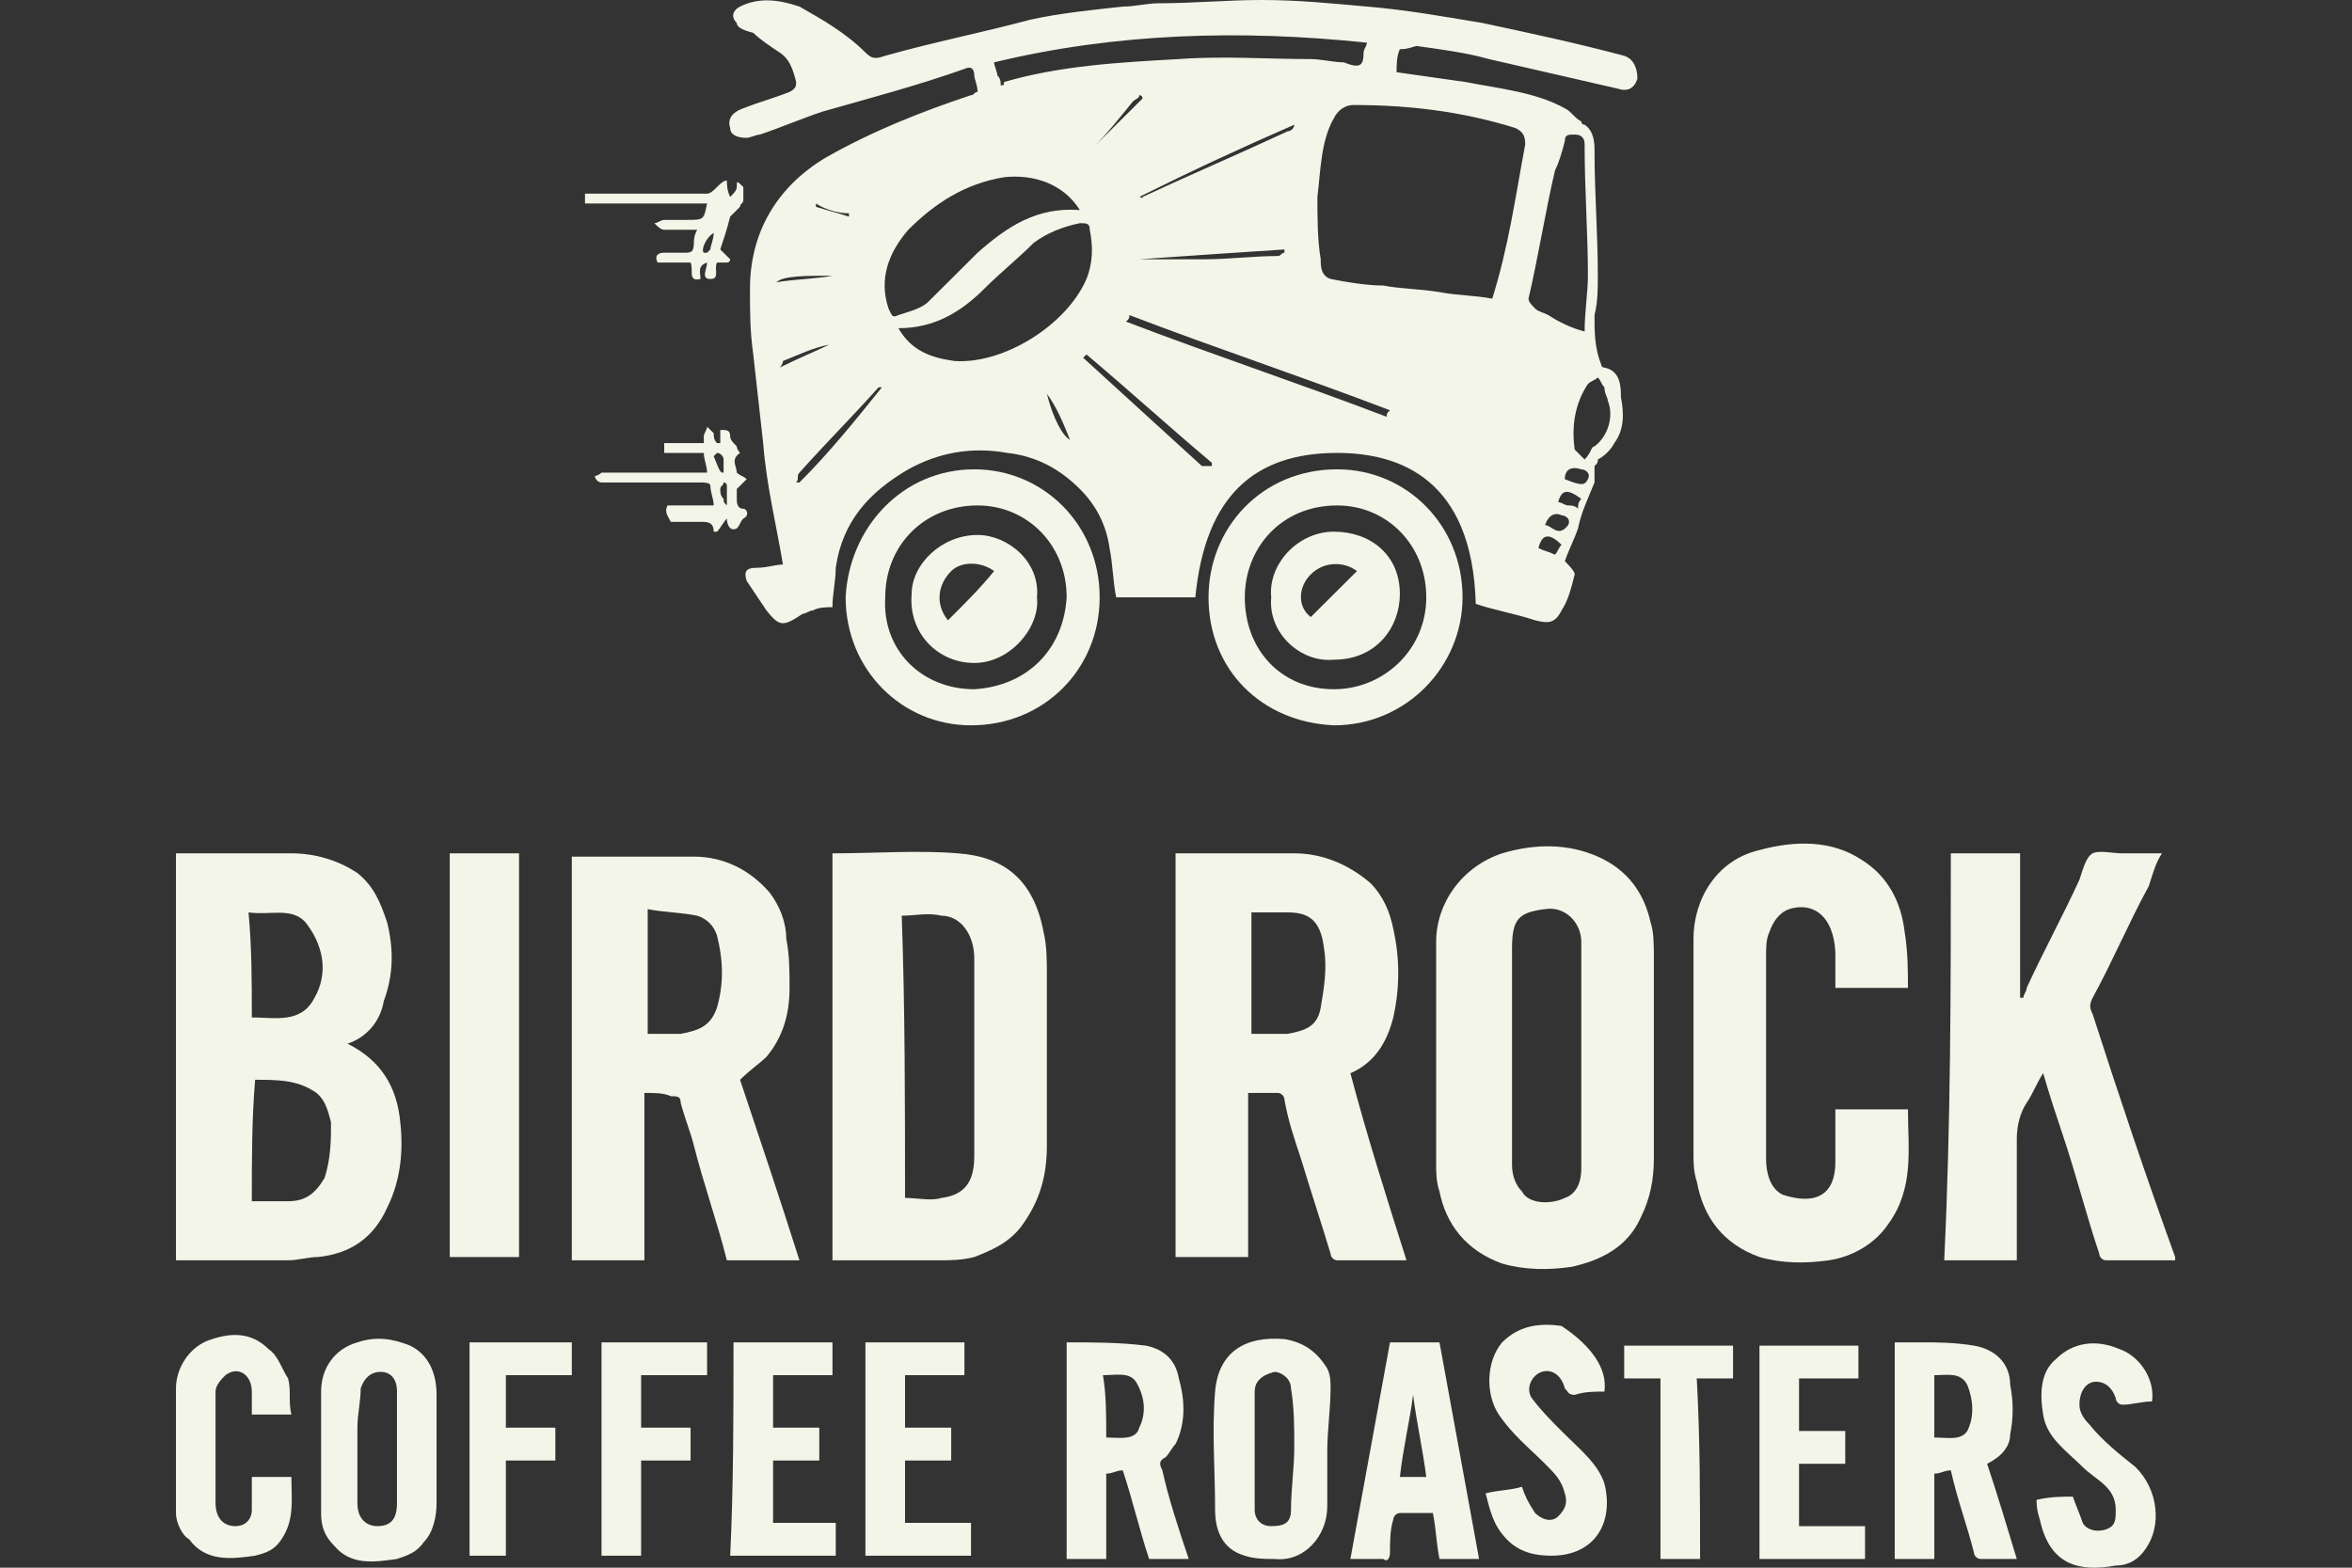
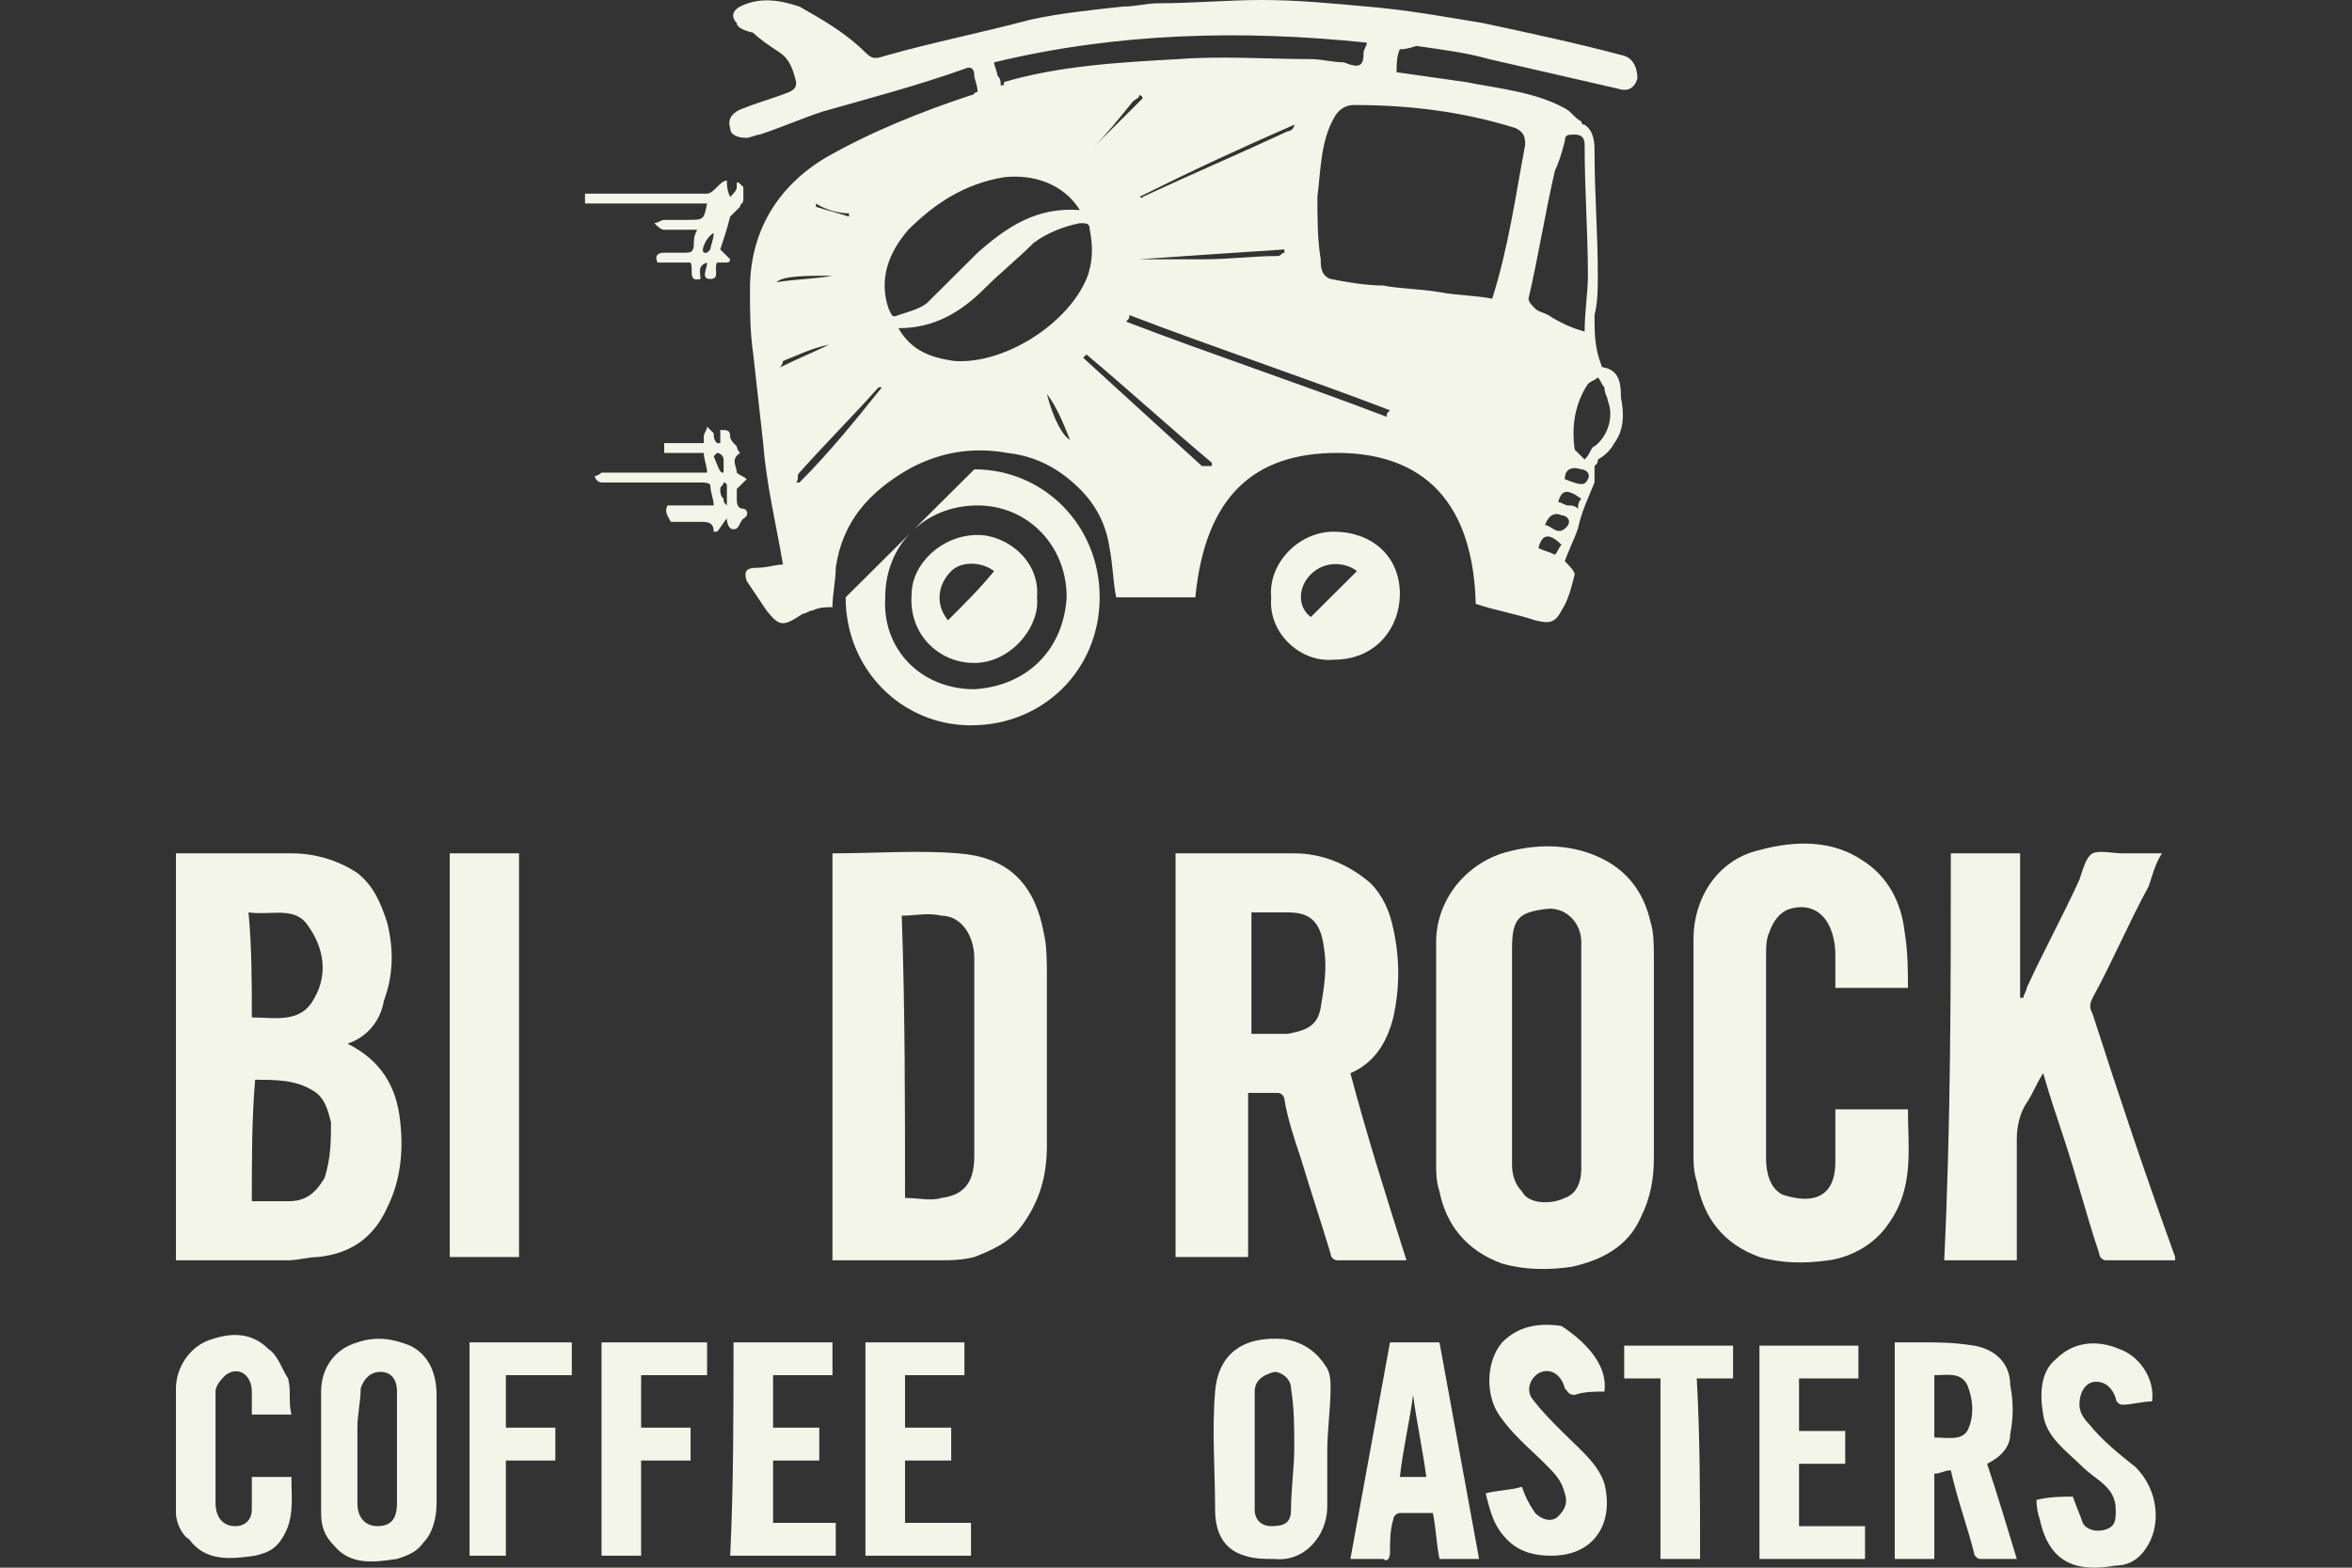
<svg xmlns="http://www.w3.org/2000/svg" fill="none" viewBox="0 0 120 80" height="80" width="120">
  <rect x="0" y="0" width="120" height="80" fill="#333333" stroke="none" />
  <g clip-path="url(#clip0_7_19508)">
    <path fill="#F3F5E8" d="M71.422 2.512C71.254 2.847 71.254 3.35 71.254 3.685C72.432 3.852 73.61 4.02 74.788 4.187C76.472 4.522 78.323 4.69 79.838 5.527C80.174 5.694 80.343 6.029 80.68 6.197C80.68 6.197 80.68 6.364 80.848 6.364C81.353 6.699 81.353 7.369 81.353 7.704C81.353 9.882 81.521 11.891 81.521 14.069C81.521 14.739 81.521 15.409 81.353 16.078C81.353 16.916 81.353 17.753 81.689 18.591C81.689 18.591 81.689 18.758 81.858 18.758C82.699 18.926 82.699 19.763 82.699 20.266C82.868 21.103 82.868 21.94 82.363 22.61C82.194 22.945 81.858 23.28 81.521 23.448C81.521 23.615 81.521 23.615 81.353 23.783C81.353 24.118 81.353 24.285 81.353 24.62C81.016 25.458 80.68 26.128 80.511 26.965C80.343 27.467 80.006 28.137 79.838 28.64C80.006 28.807 80.343 29.142 80.343 29.31C80.174 29.98 80.006 30.65 79.67 31.152C79.333 31.822 78.996 31.822 78.323 31.654C77.313 31.32 76.303 31.152 75.293 30.817C75.125 24.453 71.422 23.113 68.224 23.113C64.016 23.113 61.492 25.29 60.987 30.482C59.64 30.482 58.294 30.482 56.947 30.482C56.779 29.645 56.779 28.807 56.61 27.97C56.442 26.797 55.937 25.793 55.096 24.955C54.086 23.95 52.907 23.28 51.393 23.113C49.541 22.778 47.858 23.113 46.343 23.95C44.323 25.123 42.977 26.63 42.64 28.975C42.64 29.645 42.472 30.315 42.472 30.985C42.135 30.985 41.799 30.985 41.462 31.152C41.294 31.152 41.125 31.32 40.957 31.32C39.947 31.989 39.779 31.989 39.106 31.152C38.769 30.65 38.432 30.147 38.096 29.645C37.928 29.142 38.096 28.975 38.601 28.975C39.106 28.975 39.611 28.807 39.947 28.807C39.611 26.797 39.106 24.788 38.937 22.61C38.769 21.103 38.601 19.596 38.432 18.088C38.264 16.916 38.264 15.911 38.264 14.739C38.264 11.891 39.611 9.547 42.135 8.039C44.492 6.699 47.017 5.694 49.541 4.857C49.709 4.857 49.709 4.69 49.878 4.69C49.878 4.355 49.709 4.02 49.709 3.852C49.709 3.517 49.541 3.35 49.205 3.517C46.848 4.355 44.323 5.025 41.967 5.694C40.957 6.029 39.779 6.532 38.769 6.867C38.601 6.867 38.264 7.034 38.096 7.034C37.591 7.034 37.254 6.867 37.254 6.532C37.086 6.029 37.422 5.694 37.928 5.527C38.769 5.192 39.442 5.025 40.284 4.69C40.62 4.522 40.62 4.355 40.62 4.187C40.452 3.517 40.284 3.015 39.779 2.68C39.274 2.345 38.769 2.01 38.432 1.675C37.759 1.507 37.591 1.34 37.591 1.172C37.254 0.837 37.422 0.502 37.759 0.335C38.769 -0.167 39.779 0 40.789 0.335C41.967 1.005 43.145 1.675 44.155 2.68C44.492 3.015 44.66 3.015 45.165 2.847C47.521 2.177 50.046 1.675 52.571 1.005C54.086 0.67 55.769 0.502 57.284 0.335C57.957 0.335 58.462 0.167 59.135 0.167C60.818 0.167 62.67 0 64.353 0C66.204 0 67.888 0.167 69.739 0.335C71.759 0.502 73.61 0.837 75.63 1.172C77.986 1.675 80.343 2.177 82.868 2.847C83.373 3.015 83.541 3.517 83.541 4.02C83.373 4.522 83.036 4.69 82.531 4.522C80.343 4.02 78.155 3.517 75.967 3.015C74.788 2.68 73.442 2.512 72.264 2.345C71.759 2.512 71.59 2.512 71.422 2.512ZM76.135 15.241C76.977 12.561 77.313 10.049 77.818 7.369C77.818 6.867 77.65 6.699 77.313 6.532C74.62 5.694 71.927 5.359 69.066 5.359C68.561 5.359 68.224 5.694 68.056 6.029C67.383 7.202 67.383 8.709 67.214 10.049C67.214 11.054 67.214 12.226 67.383 13.231C67.383 13.566 67.383 14.069 67.888 14.236C68.729 14.404 69.739 14.571 70.581 14.571C71.422 14.739 72.432 14.739 73.442 14.906C74.284 15.074 75.293 15.074 76.135 15.241ZM45.838 16.748C46.511 17.921 47.521 18.256 48.7 18.423C51.224 18.591 54.422 16.581 55.432 14.236C55.769 13.399 55.769 12.561 55.6 11.724C55.6 11.389 55.432 11.389 55.096 11.389C54.254 11.556 53.412 11.891 52.739 12.394C51.898 13.231 51.056 13.901 50.214 14.739C49.036 15.911 47.69 16.748 45.838 16.748ZM55.096 10.719C54.254 9.379 52.739 8.877 51.224 9.044C49.205 9.379 47.69 10.384 46.343 11.724C45.333 12.896 44.828 14.236 45.333 15.743C45.502 16.078 45.502 16.246 45.838 16.078C46.343 15.911 47.017 15.743 47.353 15.409C48.195 14.571 49.036 13.734 49.878 12.896C51.393 11.556 52.907 10.552 55.096 10.719ZM69.739 2.177C63.343 1.507 56.947 1.675 50.719 3.182C50.719 3.35 50.888 3.685 50.888 3.852C51.056 4.02 51.056 4.187 51.056 4.355C51.224 4.355 51.224 4.355 51.224 4.187C54.086 3.35 57.115 3.182 60.145 3.015C62.333 2.847 64.689 3.015 66.878 3.015C67.383 3.015 68.056 3.182 68.561 3.182C69.402 3.517 69.571 3.35 69.571 2.68C69.571 2.512 69.739 2.345 69.739 2.177ZM80.848 16.916C80.848 15.911 81.016 14.906 81.016 14.069C81.016 11.891 80.848 9.714 80.848 7.369C80.848 7.034 80.68 6.867 80.343 6.867C80.006 6.867 79.838 6.867 79.838 7.202C79.67 7.872 79.501 8.374 79.333 8.709C78.828 10.886 78.491 13.064 77.986 15.241C77.986 15.409 78.155 15.576 78.323 15.743C78.491 15.911 78.66 15.911 78.996 16.078C79.501 16.413 80.174 16.748 80.848 16.916ZM80.848 23.448C81.184 23.113 81.184 22.778 81.353 22.778C82.026 22.275 82.363 21.27 82.026 20.433C82.026 20.266 81.858 20.098 81.858 19.763C81.689 19.596 81.689 19.428 81.521 19.261C81.353 19.428 81.184 19.428 81.016 19.596C80.343 20.601 80.174 21.773 80.343 22.945C80.511 23.113 80.68 23.28 80.848 23.448ZM57.62 16.078C57.62 16.246 57.62 16.246 57.452 16.413C61.828 18.088 66.373 19.596 70.749 21.27C70.749 21.103 70.749 21.103 70.917 20.936C66.541 19.261 61.996 17.753 57.62 16.078ZM66.036 6.364C66.036 6.364 66.036 6.197 66.036 6.364C63.343 7.537 60.818 8.709 58.125 10.049C58.294 10.049 58.294 10.216 58.294 10.049C60.818 8.877 63.175 7.872 65.699 6.699C65.868 6.699 66.036 6.532 66.036 6.364ZM61.828 23.783V23.615C59.64 21.773 57.62 19.931 55.432 18.088L55.264 18.256C57.284 20.098 59.303 21.94 61.323 23.783C61.492 23.783 61.66 23.783 61.828 23.783ZM58.125 13.231C59.303 13.231 60.313 13.231 61.492 13.231C62.67 13.231 64.016 13.064 65.195 13.064C65.363 13.064 65.363 12.896 65.531 12.896V12.729C63.006 12.896 60.482 13.064 58.125 13.231ZM44.997 19.763C44.828 19.763 44.828 19.763 44.828 19.763C43.482 21.27 42.135 22.61 40.789 24.118C40.62 24.285 40.789 24.453 40.62 24.62H40.789C42.304 23.113 43.65 21.438 44.997 19.763ZM55.769 7.537C55.937 7.704 55.937 7.704 55.769 7.537C56.61 6.699 57.452 5.862 58.294 5.025C58.294 5.025 58.294 4.857 58.125 4.857C58.125 5.025 57.957 5.025 57.789 5.192C57.115 6.029 56.442 6.867 55.769 7.537ZM80.68 25.458C80.006 24.955 79.67 24.955 79.501 25.625C79.67 25.625 79.838 25.793 80.006 25.793C80.174 25.793 80.343 25.793 80.511 25.96C80.511 25.793 80.511 25.625 80.68 25.458ZM79.333 28.305C79.501 28.137 79.501 27.97 79.67 27.802C78.996 27.133 78.66 27.3 78.491 27.97C78.828 28.137 78.996 28.137 79.333 28.305ZM78.828 26.797C79.165 26.797 79.501 27.467 80.006 26.797C80.174 26.462 79.838 26.295 79.67 26.295C79.333 26.128 78.996 26.295 78.828 26.797ZM79.838 24.453C80.68 24.788 80.848 24.788 81.016 24.453C81.184 24.118 80.848 23.95 80.68 23.95C80.174 23.783 79.838 23.95 79.838 24.453ZM42.304 17.586C42.304 17.418 42.304 17.418 42.304 17.586C41.462 17.753 40.789 18.088 39.947 18.423C39.947 18.423 39.947 18.591 39.779 18.758C40.789 18.256 41.63 17.921 42.304 17.586ZM39.611 14.404C40.62 14.236 41.63 14.236 42.472 14.069C41.125 14.069 39.947 14.069 39.611 14.404ZM53.412 20.098C53.749 21.438 54.254 22.275 54.591 22.443C54.254 21.605 53.917 20.768 53.412 20.098ZM41.63 10.384V10.552C42.135 10.719 42.809 10.886 43.313 11.054C43.313 11.054 43.313 11.054 43.313 10.886C42.809 10.886 42.135 10.719 41.63 10.384Z" />
    <path fill="#F3F5E8" d="M17.73 53.26C19.413 54.097 20.254 55.437 20.423 57.28C20.591 58.787 20.423 60.294 19.75 61.634C19.076 63.142 17.898 63.979 16.215 64.147C15.71 64.147 15.205 64.314 14.7 64.314C12.848 64.314 10.997 64.314 8.977 64.314C8.977 57.447 8.977 50.58 8.977 43.546C9.146 43.546 9.314 43.546 9.482 43.546C11.334 43.546 13.185 43.546 14.868 43.546C16.047 43.546 17.225 43.881 18.235 44.551C19.076 45.221 19.413 46.058 19.75 47.063C20.086 48.403 20.086 49.743 19.581 51.083C19.413 52.088 18.74 52.925 17.73 53.26ZM12.848 61.299C13.522 61.299 14.195 61.299 14.7 61.299C15.542 61.299 16.047 60.964 16.552 60.127C16.888 59.122 16.888 58.117 16.888 57.28C16.72 56.61 16.552 55.94 15.878 55.605C15.037 55.102 14.027 55.102 13.017 55.102C12.848 57.112 12.848 59.122 12.848 61.299ZM12.848 51.92C14.027 51.92 15.373 52.255 16.047 50.915C16.72 49.743 16.552 48.403 15.71 47.231C15.037 46.226 13.858 46.728 12.68 46.561C12.848 48.403 12.848 50.078 12.848 51.92Z" />
-     <path fill="#F3F5E8" d="M32.877 55.772C32.877 58.62 32.877 61.467 32.877 64.314C31.699 64.314 30.353 64.314 29.174 64.314C29.174 57.447 29.174 50.58 29.174 43.714H29.343C31.363 43.714 33.382 43.714 35.402 43.714C36.917 43.714 38.263 44.383 39.273 45.556C39.778 46.226 40.115 47.063 40.115 47.901C40.283 48.738 40.283 49.575 40.283 50.413C40.283 51.753 39.947 52.925 39.105 53.93C38.768 54.265 38.263 54.6 37.758 55.102C38.768 58.117 39.778 61.132 40.788 64.314C39.442 64.314 38.263 64.314 37.085 64.314C36.58 62.304 35.907 60.462 35.402 58.452C35.234 57.782 34.897 56.945 34.729 56.275C34.729 55.94 34.56 55.94 34.224 55.94C33.887 55.773 33.382 55.772 32.877 55.772ZM33.046 52.758C33.719 52.758 34.224 52.758 34.729 52.758C35.57 52.59 36.244 52.423 36.58 51.418C36.917 50.245 36.917 49.073 36.58 47.733C36.412 47.231 36.075 46.896 35.57 46.728C34.729 46.561 33.887 46.561 33.046 46.393C33.046 48.571 33.046 50.58 33.046 52.758Z" />
    <path fill="#F3F5E8" d="M42.472 43.546C44.66 43.546 46.848 43.378 48.868 43.546C51.224 43.713 52.739 44.886 53.244 47.566C53.412 48.236 53.412 49.073 53.412 49.743C53.412 52.59 53.412 55.437 53.412 58.452C53.412 59.959 53.076 61.299 52.066 62.639C51.393 63.477 50.551 63.812 49.709 64.147C49.036 64.314 48.531 64.314 47.858 64.314C46.007 64.314 44.323 64.314 42.472 64.314C42.472 57.28 42.472 50.413 42.472 43.546ZM46.175 61.132C46.848 61.132 47.521 61.299 48.026 61.132C49.373 60.964 49.709 60.127 49.709 58.955C49.709 55.605 49.709 52.255 49.709 48.905C49.709 47.733 49.036 46.728 48.026 46.728C47.353 46.561 46.68 46.728 46.007 46.728C46.175 51.418 46.175 56.275 46.175 61.132Z" />
    <path fill="#F3F5E8" d="M71.76 64.314C70.581 64.314 69.403 64.314 68.225 64.314C68.056 64.314 67.888 64.146 67.888 63.979C67.383 62.304 66.878 60.797 66.373 59.122C66.037 58.117 65.7 57.112 65.532 56.107C65.532 55.94 65.364 55.772 65.195 55.772C64.69 55.772 64.185 55.772 63.68 55.772C63.68 58.62 63.68 61.467 63.68 64.146C62.502 64.146 61.324 64.146 59.977 64.146C59.977 57.28 59.977 50.413 59.977 43.546C60.146 43.546 60.314 43.546 60.482 43.546C62.334 43.546 64.185 43.546 66.037 43.546C67.383 43.546 68.73 44.048 69.908 45.053C70.581 45.723 70.918 46.561 71.086 47.398C71.423 48.905 71.423 50.413 71.086 51.92C70.75 53.26 70.076 54.265 68.898 54.767C69.74 57.95 70.75 61.132 71.76 64.314ZM63.849 46.561C63.849 48.57 63.849 50.748 63.849 52.758C64.522 52.758 65.027 52.758 65.7 52.758C66.542 52.59 67.215 52.422 67.383 51.418C67.552 50.413 67.72 49.408 67.552 48.403C67.383 46.896 66.71 46.561 65.7 46.561C65.027 46.561 64.354 46.561 63.849 46.561Z" />
    <path fill="#F3F5E8" d="M73.273 53.93C73.273 51.92 73.273 50.078 73.273 48.068C73.273 46.058 74.619 44.216 76.639 43.546C78.322 43.043 80.005 43.043 81.52 43.713C83.035 44.383 83.876 45.556 84.213 47.063C84.381 47.566 84.381 48.236 84.381 48.905C84.381 52.255 84.381 55.772 84.381 59.122C84.381 60.127 84.213 61.132 83.708 62.137C83.035 63.644 81.688 64.314 80.174 64.649C78.995 64.816 77.817 64.816 76.639 64.481C74.787 63.812 73.778 62.472 73.441 60.797C73.273 60.294 73.273 59.792 73.273 59.457C73.273 57.447 73.273 55.605 73.273 53.93ZM80.678 53.762C80.678 51.92 80.678 49.91 80.678 48.068C80.678 47.063 79.837 46.226 78.827 46.393C77.481 46.561 77.144 46.896 77.144 48.403C77.144 52.088 77.144 55.772 77.144 59.457C77.144 59.959 77.312 60.462 77.649 60.797C77.985 61.467 79.164 61.467 79.837 61.132C80.342 60.964 80.678 60.462 80.678 59.624C80.678 57.782 80.678 55.772 80.678 53.762Z" />
    <path fill="#F3F5E8" d="M99.532 43.546C100.71 43.546 101.888 43.546 103.067 43.546C103.067 46.058 103.067 48.403 103.067 50.915C103.067 50.915 103.067 50.915 103.235 50.915C103.235 50.748 103.403 50.58 103.403 50.413C104.245 48.57 105.255 46.728 106.096 44.886C106.264 44.383 106.433 43.713 106.769 43.546C107.106 43.378 107.779 43.546 108.284 43.546C108.958 43.546 109.631 43.546 110.304 43.546C109.967 44.048 109.799 44.718 109.631 45.221C108.621 47.063 107.779 49.073 106.769 50.915C106.601 51.25 106.601 51.418 106.769 51.753C108.116 55.94 109.462 59.959 110.977 64.146V64.314C109.799 64.314 108.621 64.314 107.443 64.314C107.274 64.314 107.106 64.146 107.106 63.979C106.433 61.969 105.928 59.959 105.255 57.95C104.918 56.945 104.581 55.94 104.245 54.767C103.908 55.27 103.74 55.772 103.403 56.275C103.066 56.777 102.898 57.447 102.898 58.117C102.898 60.127 102.898 62.304 102.898 64.314C101.72 64.314 100.542 64.314 99.195 64.314C99.532 57.28 99.532 50.413 99.532 43.546Z" />
    <path fill="#F3F5E8" d="M97.344 50.413C95.997 50.413 94.819 50.413 93.641 50.413C93.641 49.91 93.641 49.24 93.641 48.738C93.641 48.068 93.473 47.231 92.968 46.728C92.463 46.226 91.79 46.226 91.285 46.393C90.78 46.561 90.443 47.063 90.275 47.566C90.106 47.901 90.106 48.403 90.106 48.738C90.106 52.255 90.106 55.772 90.106 59.122C90.106 59.792 90.275 60.629 90.948 60.964C92.463 61.467 93.641 61.132 93.641 59.289C93.641 58.452 93.641 57.615 93.641 56.61C94.819 56.61 95.997 56.61 97.344 56.61C97.344 58.62 97.681 60.629 96.334 62.472C95.661 63.477 94.483 64.147 93.304 64.314C92.126 64.481 90.948 64.481 89.77 64.147C87.918 63.477 86.908 62.137 86.572 60.294C86.403 59.792 86.403 59.289 86.403 58.955C86.403 55.27 86.403 51.585 86.403 47.901C86.403 45.891 87.582 43.881 89.77 43.379C91.621 42.876 93.473 42.876 94.987 43.881C96.334 44.718 97.007 46.058 97.176 47.566C97.344 48.571 97.344 49.575 97.344 50.413Z" />
    <path fill="#F3F5E8" d="M26.482 64.147C25.304 64.147 24.126 64.147 22.947 64.147C22.947 57.28 22.947 50.413 22.947 43.546C24.126 43.546 25.304 43.546 26.482 43.546C26.482 50.413 26.482 57.28 26.482 64.147Z" />
-     <path fill="#F3F5E8" d="M49.71 23.95C53.244 23.95 56.105 26.797 56.105 30.482C56.105 34.167 53.244 37.014 49.541 37.014C46.007 37.014 43.145 34.167 43.145 30.482C43.314 26.965 46.007 23.95 49.71 23.95ZM49.71 35.172C52.403 35.004 54.254 33.162 54.422 30.482C54.422 27.802 52.403 25.793 49.878 25.793C47.185 25.793 45.165 27.802 45.165 30.482C44.997 33.162 47.017 35.172 49.71 35.172Z" />
-     <path fill="#F3F5E8" d="M68.224 23.95C71.759 23.95 74.62 26.797 74.62 30.482C74.62 33.999 71.759 37.014 68.056 37.014C64.353 36.847 61.66 34.167 61.66 30.482C61.66 26.965 64.353 23.95 68.224 23.95ZM68.056 35.172C70.581 35.172 72.769 33.162 72.769 30.482C72.769 27.802 70.749 25.793 68.224 25.793C65.363 25.793 63.511 27.97 63.511 30.482C63.511 33.162 65.363 35.172 68.056 35.172Z" />
+     <path fill="#F3F5E8" d="M49.71 23.95C53.244 23.95 56.105 26.797 56.105 30.482C56.105 34.167 53.244 37.014 49.541 37.014C46.007 37.014 43.145 34.167 43.145 30.482ZM49.71 35.172C52.403 35.004 54.254 33.162 54.422 30.482C54.422 27.802 52.403 25.793 49.878 25.793C47.185 25.793 45.165 27.802 45.165 30.482C44.997 33.162 47.017 35.172 49.71 35.172Z" />
    <path fill="#F3F5E8" d="M102.898 79.555C102.225 79.555 101.72 79.555 101.046 79.555C100.878 79.555 100.71 79.388 100.71 79.22C100.373 77.88 99.868 76.54 99.532 75.033C99.195 75.033 99.027 75.2 98.69 75.2C98.69 76.708 98.69 78.048 98.69 79.555C98.017 79.555 97.344 79.555 96.67 79.555C96.67 75.87 96.67 72.353 96.67 68.501C97.175 68.501 97.512 68.501 98.017 68.501C98.858 68.501 99.7 68.501 100.71 68.668C101.72 68.836 102.561 69.506 102.561 70.678C102.73 71.516 102.73 72.353 102.561 73.191C102.561 73.861 102.056 74.363 101.383 74.698C101.888 76.205 102.393 77.88 102.898 79.555ZM98.69 73.358C99.363 73.358 100.037 73.525 100.373 73.023C100.71 72.353 100.71 71.516 100.373 70.678C100.037 70.008 99.363 70.176 98.69 70.176C98.69 71.181 98.69 72.186 98.69 73.358Z" />
-     <path fill="#F3F5E8" d="M60.649 79.555C59.976 79.555 59.303 79.555 58.629 79.555C58.124 78.048 57.788 76.54 57.283 75.033C56.946 75.033 56.778 75.2 56.441 75.2C56.441 76.708 56.441 78.048 56.441 79.555C55.768 79.555 55.095 79.555 54.421 79.555C54.421 75.87 54.421 72.353 54.421 68.501C55.768 68.501 57.114 68.501 58.461 68.668C59.303 68.836 59.976 69.338 60.144 70.343C60.481 71.516 60.481 72.688 59.976 73.693C59.807 73.861 59.639 74.195 59.471 74.363C59.134 74.53 59.134 74.698 59.303 75.033C59.639 76.54 60.144 78.048 60.649 79.555ZM56.441 73.358C57.114 73.358 57.956 73.525 58.124 72.856C58.461 72.186 58.461 71.348 57.956 70.511C57.619 70.008 56.946 70.176 56.273 70.176C56.441 71.181 56.441 72.186 56.441 73.358Z" />
    <path fill="#F3F5E8" d="M67.718 74.028C67.718 75.033 67.718 75.871 67.718 76.875C67.718 78.383 66.54 79.723 65.025 79.555C64.52 79.555 64.015 79.555 63.51 79.388C62.332 79.053 61.995 78.048 61.995 77.043C61.995 75.033 61.827 73.023 61.995 71.013C62.164 69.004 63.51 68.166 65.53 68.334C66.54 68.501 67.213 69.004 67.718 69.841C67.886 70.176 67.886 70.511 67.886 70.846C67.886 71.851 67.718 73.023 67.718 74.028ZM64.015 74.028C64.015 75.033 64.015 76.038 64.015 77.043C64.015 77.545 64.352 77.88 64.857 77.88C65.53 77.88 65.867 77.713 65.867 77.043C65.867 76.038 66.035 74.866 66.035 73.861C66.035 72.856 66.035 71.851 65.867 70.846C65.867 70.344 65.362 70.008 65.025 70.008C64.352 70.176 64.015 70.511 64.015 71.013C64.015 72.018 64.015 73.023 64.015 74.028Z" />
    <path fill="#F3F5E8" d="M22.274 73.861C22.274 74.865 22.274 75.703 22.274 76.708C22.274 77.378 22.106 78.215 21.601 78.718C21.264 79.22 20.759 79.388 20.254 79.555C19.076 79.723 17.898 79.89 17.056 78.885C16.552 78.383 16.383 77.88 16.383 77.21C16.383 75.201 16.383 73.023 16.383 71.013C16.383 69.841 17.056 68.836 18.235 68.501C19.244 68.166 20.086 68.334 20.928 68.669C21.938 69.171 22.274 70.176 22.274 71.181C22.274 72.018 22.274 73.023 22.274 73.861ZM20.254 74.028C20.254 73.023 20.254 72.018 20.254 71.013C20.254 70.343 19.918 70.008 19.413 70.008C18.908 70.008 18.571 70.343 18.403 70.846C18.403 71.516 18.235 72.186 18.235 72.856C18.235 74.196 18.235 75.368 18.235 76.708C18.235 77.545 18.74 77.88 19.244 77.88C19.918 77.88 20.254 77.545 20.254 76.708C20.254 75.87 20.254 74.865 20.254 74.028Z" />
    <path fill="#F3F5E8" d="M70.918 68.501C71.76 68.501 72.601 68.501 73.443 68.501C74.116 72.186 74.789 75.87 75.463 79.555C74.789 79.555 74.116 79.555 73.443 79.555C73.275 78.718 73.275 78.048 73.106 77.21C72.433 77.21 71.928 77.21 71.423 77.21C71.255 77.21 71.086 77.378 71.086 77.545C70.918 78.048 70.918 78.718 70.918 79.22C70.918 79.555 70.75 79.722 70.581 79.555C70.076 79.555 69.572 79.555 68.898 79.555C69.572 75.87 70.245 72.186 70.918 68.501ZM71.423 75.368C71.928 75.368 72.265 75.368 72.769 75.368C72.601 74.028 72.265 72.521 72.096 71.181C71.928 72.521 71.591 73.861 71.423 75.368Z" />
    <path fill="#F3F5E8" d="M14.868 72.186C14.195 72.186 13.522 72.186 12.848 72.186C12.848 71.851 12.848 71.516 12.848 71.013C12.848 70.176 12.175 69.674 11.502 70.176C11.334 70.343 10.997 70.678 10.997 71.013C10.997 72.856 10.997 74.865 10.997 76.708C10.997 77.378 11.334 77.88 12.007 77.88C12.512 77.88 12.848 77.545 12.848 77.043C12.848 76.54 12.848 76.038 12.848 75.368C13.522 75.368 14.195 75.368 14.868 75.368C14.868 76.54 15.037 77.545 14.363 78.55C14.027 79.053 13.69 79.22 13.017 79.388C11.839 79.555 10.492 79.722 9.651 78.55C9.314 78.383 8.977 77.713 8.977 77.21C8.977 75.033 8.977 73.023 8.977 70.846C8.977 69.841 9.651 68.669 10.829 68.334C11.839 67.999 12.848 67.999 13.69 68.836C14.195 69.171 14.363 69.841 14.7 70.343C14.868 71.013 14.7 71.516 14.868 72.186Z" />
    <path fill="#F3F5E8" d="M103.906 76.54C104.579 76.373 105.253 76.373 105.758 76.373C105.926 76.875 106.094 77.21 106.262 77.713C106.431 78.048 106.936 78.215 107.441 78.048C107.946 77.88 107.946 77.545 107.946 77.043C107.946 75.87 106.936 75.535 106.262 74.865C105.421 74.028 104.411 73.358 104.243 72.186C104.074 71.181 104.074 70.008 104.916 69.338C105.758 68.501 106.936 68.334 108.114 68.836C109.124 69.171 109.965 70.343 109.797 71.516C109.292 71.516 108.787 71.683 108.282 71.683C108.114 71.683 107.946 71.516 107.946 71.348C107.777 70.846 107.441 70.511 106.936 70.511C106.431 70.511 106.094 71.013 106.094 71.683C106.094 72.018 106.262 72.353 106.599 72.688C107.272 73.526 108.114 74.195 108.956 74.865C110.134 76.038 110.302 77.88 109.46 79.053C109.124 79.555 108.619 79.89 107.946 79.89C106.094 80.225 104.579 79.89 104.074 77.545C103.906 77.043 103.906 76.708 103.906 76.54Z" />
    <path fill="#F3F5E8" d="M81.857 71.013C81.352 71.013 80.847 71.013 80.342 71.181C80.005 71.181 80.005 71.013 79.837 70.846C79.669 70.176 79.164 69.841 78.659 70.008C78.154 70.176 77.817 70.846 78.154 71.348C78.659 72.018 79.164 72.521 79.837 73.191C80.679 74.028 81.52 74.698 81.857 75.703C82.362 77.713 81.352 79.388 79.164 79.388C77.986 79.388 77.144 79.053 76.471 78.048C76.134 77.545 75.966 76.875 75.798 76.205C76.471 76.038 77.144 76.038 77.649 75.87C77.817 76.373 77.986 76.708 78.322 77.21C78.659 77.545 79.164 77.713 79.501 77.378C79.837 77.043 80.005 76.708 79.837 76.205C79.669 75.535 79.332 75.201 78.827 74.698C77.986 73.861 77.144 73.191 76.471 72.186C75.798 71.181 75.798 69.506 76.639 68.501C77.481 67.664 78.491 67.496 79.669 67.664C81.184 68.669 82.025 69.841 81.857 71.013Z" />
    <path fill="#F3F5E8" d="M95.155 79.555C93.303 79.555 91.62 79.555 89.769 79.555C89.769 75.87 89.769 72.186 89.769 68.669C91.452 68.669 93.135 68.669 94.818 68.669C94.818 69.171 94.818 69.674 94.818 70.343C93.808 70.343 92.798 70.343 91.788 70.343C91.788 71.181 91.788 72.186 91.788 73.023C92.63 73.023 93.303 73.023 94.145 73.023C94.145 73.693 94.145 74.195 94.145 74.698C93.303 74.698 92.63 74.698 91.788 74.698C91.788 75.703 91.788 76.708 91.788 77.88C92.966 77.88 93.976 77.88 95.155 77.88C95.155 78.383 95.155 78.885 95.155 79.555Z" />
    <path fill="#F3F5E8" d="M49.541 77.713C49.541 78.383 49.541 78.885 49.541 79.388C47.69 79.388 46.007 79.388 44.155 79.388C44.155 75.703 44.155 72.186 44.155 68.501C45.838 68.501 47.521 68.501 49.205 68.501C49.205 69.003 49.205 69.506 49.205 70.176C48.195 70.176 47.185 70.176 46.175 70.176C46.175 71.013 46.175 72.018 46.175 72.856C47.017 72.856 47.69 72.856 48.531 72.856C48.531 73.525 48.531 74.028 48.531 74.53C47.69 74.53 47.017 74.53 46.175 74.53C46.175 75.535 46.175 76.54 46.175 77.713C47.353 77.713 48.531 77.713 49.541 77.713Z" />
    <path fill="#F3F5E8" d="M37.424 68.501C39.107 68.501 40.79 68.501 42.473 68.501C42.473 69.004 42.473 69.673 42.473 70.176C41.463 70.176 40.453 70.176 39.443 70.176C39.443 71.013 39.443 72.018 39.443 72.856C40.285 72.856 40.958 72.856 41.8 72.856C41.8 73.525 41.8 74.028 41.8 74.53C40.958 74.53 40.285 74.53 39.443 74.53C39.443 75.535 39.443 76.54 39.443 77.713C40.453 77.713 41.632 77.713 42.641 77.713C42.641 78.215 42.641 78.885 42.641 79.388C40.958 79.388 39.107 79.388 37.255 79.388C37.424 75.87 37.424 72.186 37.424 68.501Z" />
    <path fill="#F3F5E8" d="M35.234 72.856C35.234 73.525 35.234 74.028 35.234 74.53C34.393 74.53 33.551 74.53 32.71 74.53C32.71 76.205 32.71 77.713 32.71 79.388C32.036 79.388 31.363 79.388 30.69 79.388C30.69 75.703 30.69 72.186 30.69 68.501C32.373 68.501 34.224 68.501 36.076 68.501C36.076 69.003 36.076 69.506 36.076 70.176C35.066 70.176 33.888 70.176 32.71 70.176C32.71 71.181 32.71 72.018 32.71 72.856C33.551 72.856 34.224 72.856 35.234 72.856Z" />
    <path fill="#F3F5E8" d="M23.957 68.501C25.64 68.501 27.492 68.501 29.175 68.501C29.175 69.003 29.175 69.506 29.175 70.176C28.165 70.176 26.987 70.176 25.809 70.176C25.809 71.181 25.809 72.018 25.809 72.856C26.65 72.856 27.492 72.856 28.334 72.856C28.334 73.358 28.334 74.028 28.334 74.53C27.492 74.53 26.65 74.53 25.809 74.53C25.809 76.205 25.809 77.713 25.809 79.388C25.136 79.388 24.462 79.388 23.957 79.388C23.957 75.87 23.957 72.186 23.957 68.501Z" />
    <path fill="#F3F5E8" d="M86.738 79.555C86.064 79.555 85.391 79.555 84.718 79.555C84.718 76.54 84.718 73.358 84.718 70.343C84.045 70.343 83.54 70.343 82.867 70.343C82.867 69.841 82.867 69.171 82.867 68.668C84.718 68.668 86.569 68.668 88.421 68.668C88.421 69.171 88.421 69.673 88.421 70.343C87.916 70.343 87.243 70.343 86.569 70.343C86.738 73.358 86.738 76.373 86.738 79.555Z" />
    <path fill="#F3F5E8" d="M35.738 14.236C35.065 14.404 35.402 13.734 35.233 13.399C34.728 13.399 34.055 13.399 33.55 13.399C33.382 13.064 33.55 12.896 33.887 12.896C34.224 12.896 34.56 12.896 34.897 12.896C35.233 12.896 35.402 12.896 35.402 12.394C35.402 12.226 35.402 12.059 35.57 11.724C34.897 11.724 34.392 11.724 33.887 11.724C33.719 11.724 33.55 11.556 33.382 11.389C33.55 11.389 33.719 11.221 33.887 11.221C34.224 11.221 34.56 11.221 35.065 11.221C35.907 11.221 35.907 11.221 36.075 10.384C34.055 10.384 31.867 10.384 29.847 10.384C29.847 10.216 29.847 10.049 29.847 9.882C30.857 9.882 31.699 9.882 32.709 9.882C33.887 9.882 34.897 9.882 36.075 9.882C36.243 9.882 36.412 9.714 36.58 9.547C36.748 9.379 36.917 9.212 37.085 9.212C37.085 9.379 37.085 9.714 37.253 10.049C37.422 9.882 37.59 9.714 37.59 9.547C37.59 9.212 37.59 9.212 37.926 9.547C37.926 9.882 37.926 10.049 37.926 10.216C37.926 10.384 37.758 10.384 37.758 10.552C37.59 10.719 37.422 10.886 37.253 11.054C37.085 11.724 36.917 12.226 36.748 12.729C36.917 12.896 37.085 13.064 37.253 13.231C37.253 13.231 37.253 13.399 37.085 13.399C36.917 13.399 36.748 13.399 36.58 13.399C36.412 13.734 36.748 14.236 36.243 14.236C35.738 14.236 36.075 13.734 36.075 13.399C35.57 13.566 35.738 13.901 35.738 14.236ZM36.412 11.891C36.075 12.059 35.738 12.729 35.907 12.896H36.075L36.243 12.729C36.243 12.561 36.412 12.226 36.412 11.891Z" />
    <path fill="#F3F5E8" d="M34.056 25.793C34.898 25.793 35.571 25.793 36.413 25.793C36.413 25.458 36.244 25.123 36.244 24.788C36.244 24.62 35.908 24.62 35.739 24.62C34.224 24.62 32.541 24.62 31.026 24.62C30.858 24.62 30.858 24.62 30.69 24.62C30.522 24.62 30.353 24.453 30.353 24.285C30.522 24.285 30.69 24.118 30.69 24.118C31.532 24.118 32.373 24.118 33.215 24.118C34.224 24.118 35.066 24.118 36.076 24.118C36.076 23.783 35.908 23.448 35.908 23.113C35.234 23.113 34.561 23.113 33.888 23.113C33.888 22.945 33.888 22.778 33.888 22.61C34.561 22.61 35.234 22.61 35.908 22.61C35.908 22.443 35.908 22.275 35.908 22.275C35.908 22.108 36.076 21.94 36.076 21.773C36.244 21.94 36.244 21.94 36.413 22.108C36.413 22.275 36.413 22.443 36.581 22.61H36.749C36.749 22.443 36.749 22.108 36.749 21.94C37.086 21.94 37.254 21.94 37.254 22.275C37.254 22.443 37.422 22.61 37.591 22.778C37.591 22.945 37.759 23.113 37.759 23.113C37.254 23.448 37.591 23.783 37.591 24.118C37.759 24.285 37.927 24.285 38.096 24.453C37.927 24.62 37.759 24.788 37.591 24.955C37.591 25.123 37.591 25.29 37.591 25.458C37.591 25.625 37.591 25.96 37.927 25.96C38.096 25.96 38.264 26.295 37.927 26.462C37.759 26.63 37.759 26.797 37.591 26.965C37.254 27.133 37.086 26.797 37.086 26.462C36.918 26.63 36.749 26.965 36.581 27.133H36.413C36.413 26.63 36.076 26.63 35.739 26.63C35.234 26.63 34.73 26.63 34.224 26.63C34.056 26.295 33.888 26.128 34.056 25.793ZM37.086 25.793C37.086 25.458 37.086 25.123 37.086 24.788C37.086 24.62 36.918 24.62 36.918 24.62C36.918 24.788 36.749 24.788 36.749 24.955C36.749 25.123 36.749 25.29 36.918 25.458C36.918 25.625 36.918 25.625 37.086 25.793ZM36.918 24.118C36.918 23.95 36.918 23.615 36.918 23.448C36.918 23.28 36.749 23.113 36.581 23.113C36.581 23.113 36.581 23.113 36.413 23.28C36.749 24.118 36.749 24.118 36.918 24.118Z" />
    <path fill="#F3F5E8" d="M52.908 30.482C53.077 31.99 51.562 33.832 49.71 33.832C47.859 33.832 46.344 32.325 46.512 30.315C46.512 28.807 48.027 27.3 49.879 27.3C51.394 27.3 53.077 28.64 52.908 30.482ZM48.364 31.655C49.206 30.817 50.047 29.98 50.72 29.142C50.047 28.64 49.037 28.64 48.532 29.142C47.859 29.812 47.691 30.817 48.364 31.655Z" />
    <path fill="#F3F5E8" d="M64.858 30.482C64.689 28.807 66.204 27.132 68.056 27.132C69.907 27.132 71.422 28.305 71.422 30.315C71.422 31.989 70.244 33.664 68.056 33.664C66.373 33.832 64.689 32.324 64.858 30.482ZM69.234 29.142C68.561 28.64 67.551 28.64 66.878 29.31C66.204 29.98 66.204 30.985 66.878 31.487C67.551 30.817 68.392 29.98 69.234 29.142Z" />
  </g>
  <defs>
    <clipPath id="clip0_7_19508">
      <rect transform="translate(8.977)" fill="white" height="80" width="102" />
    </clipPath>
  </defs>
</svg>